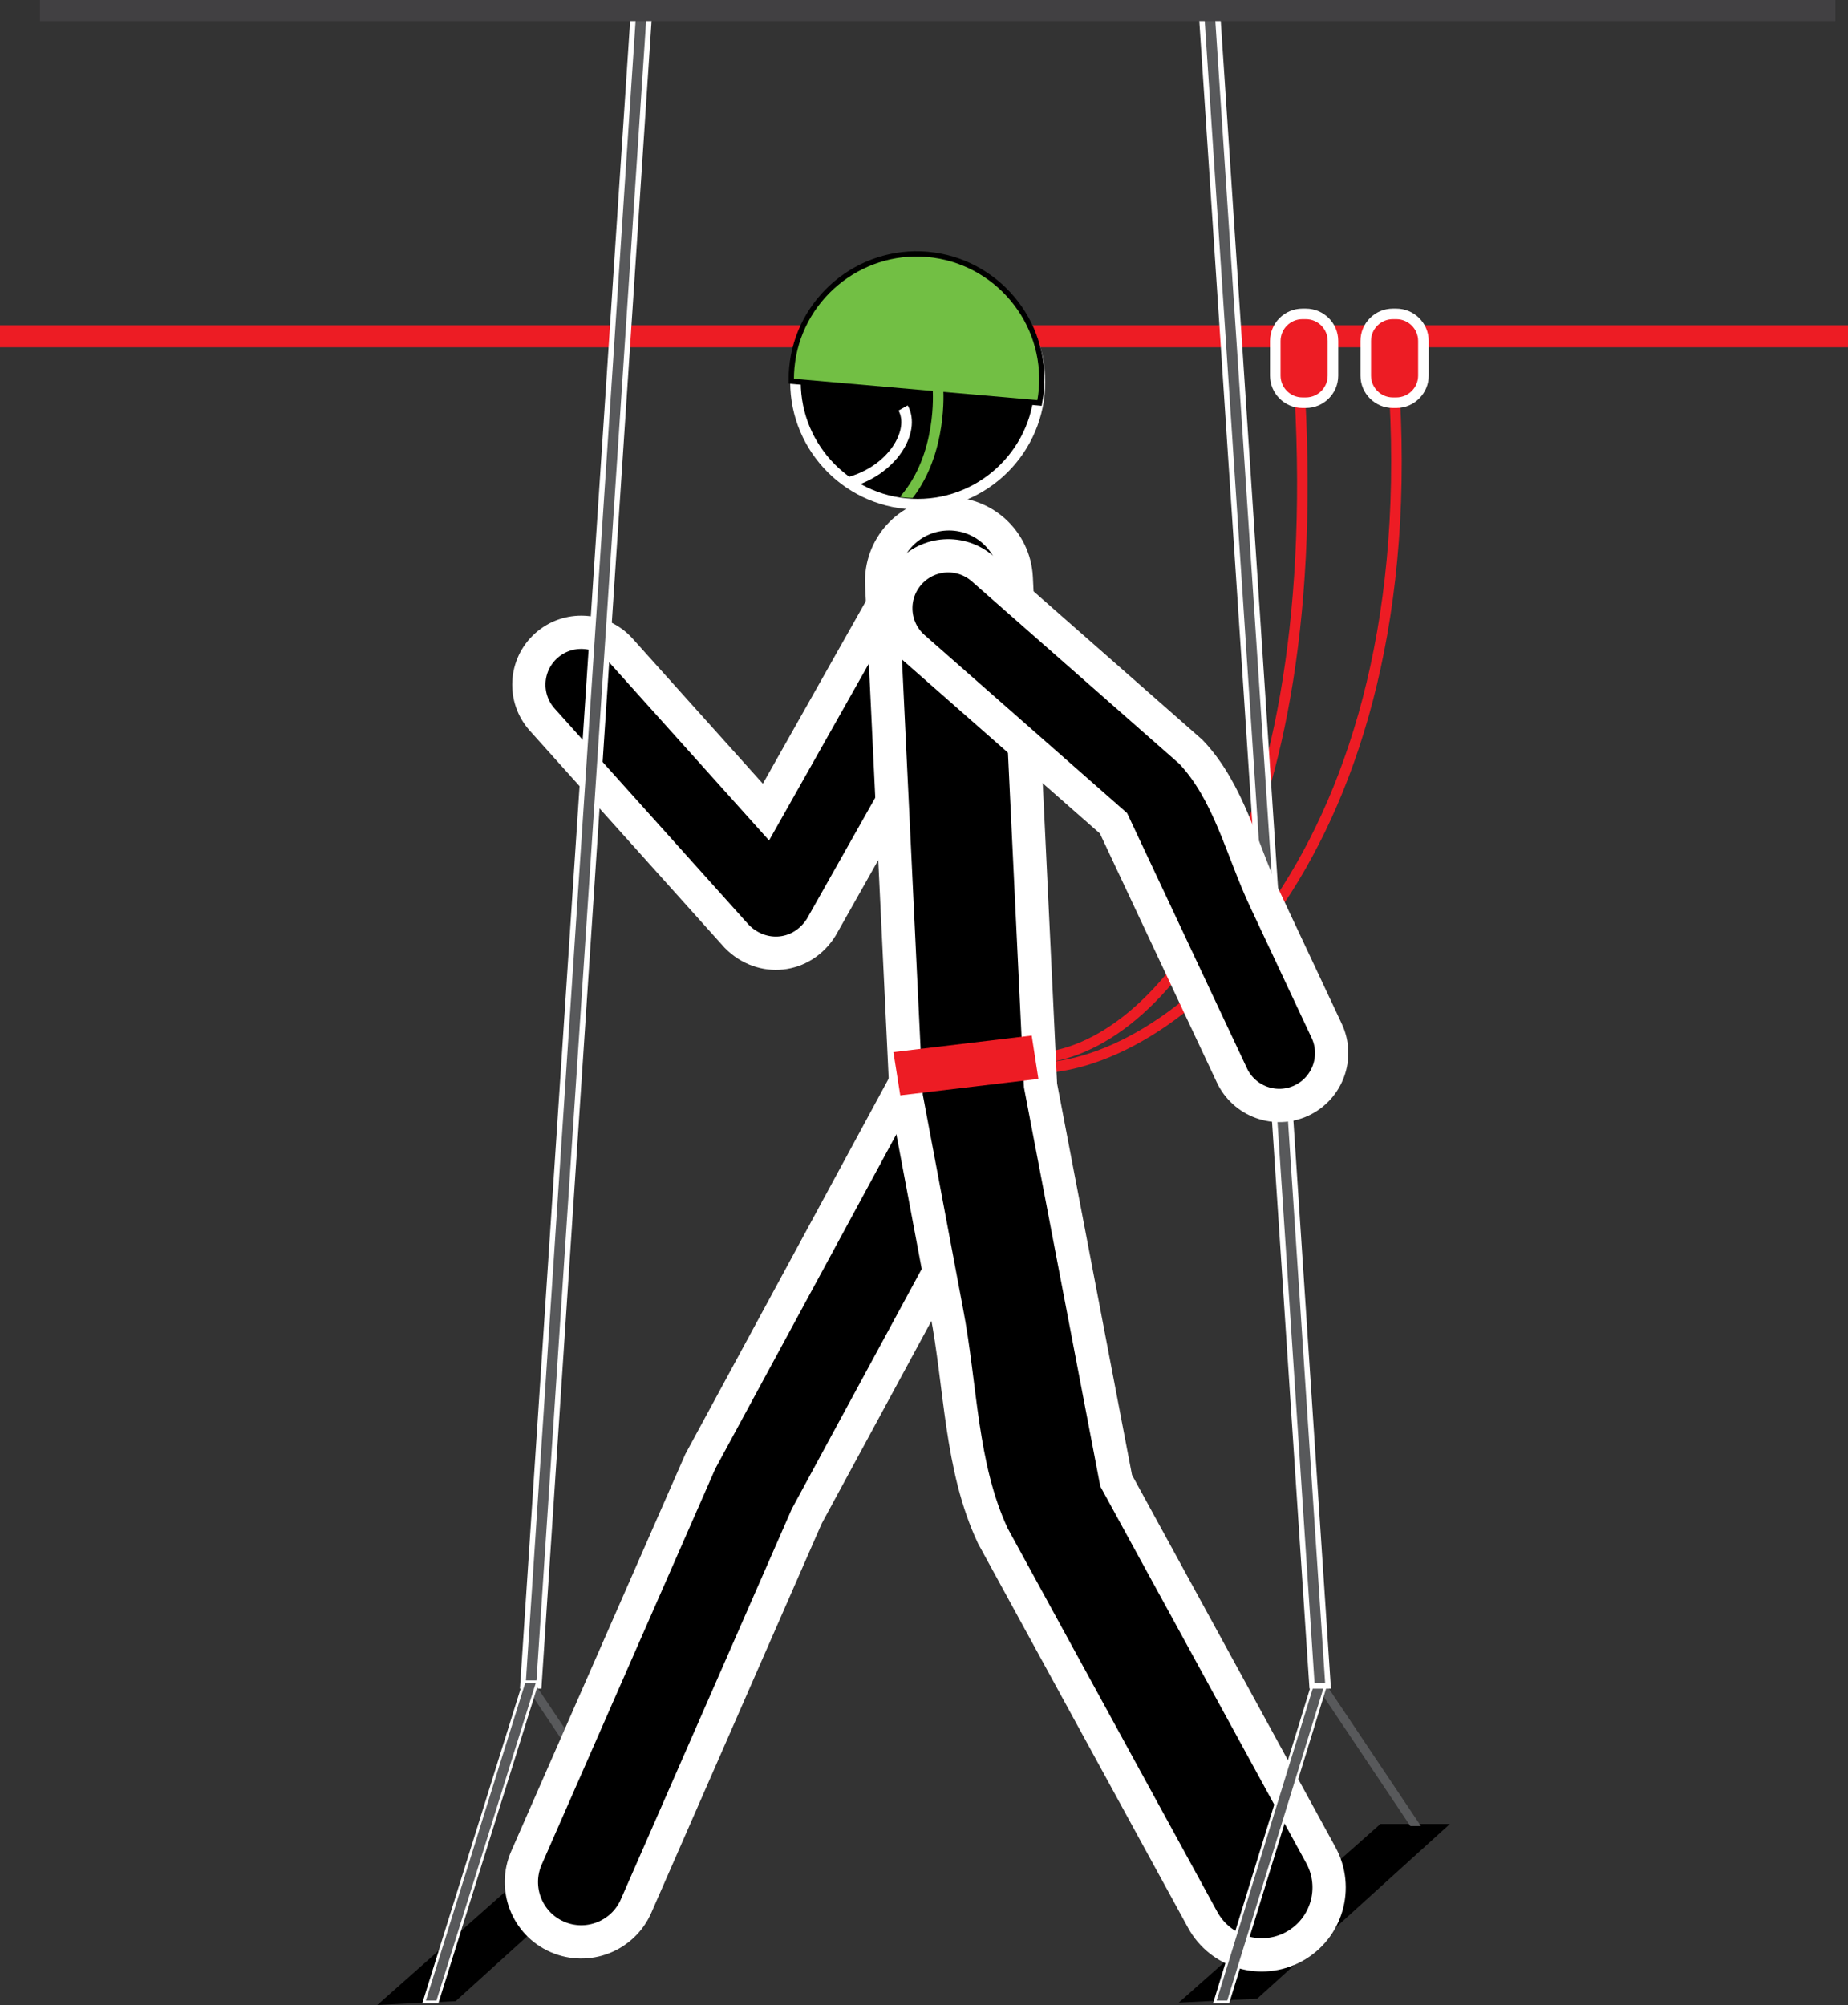
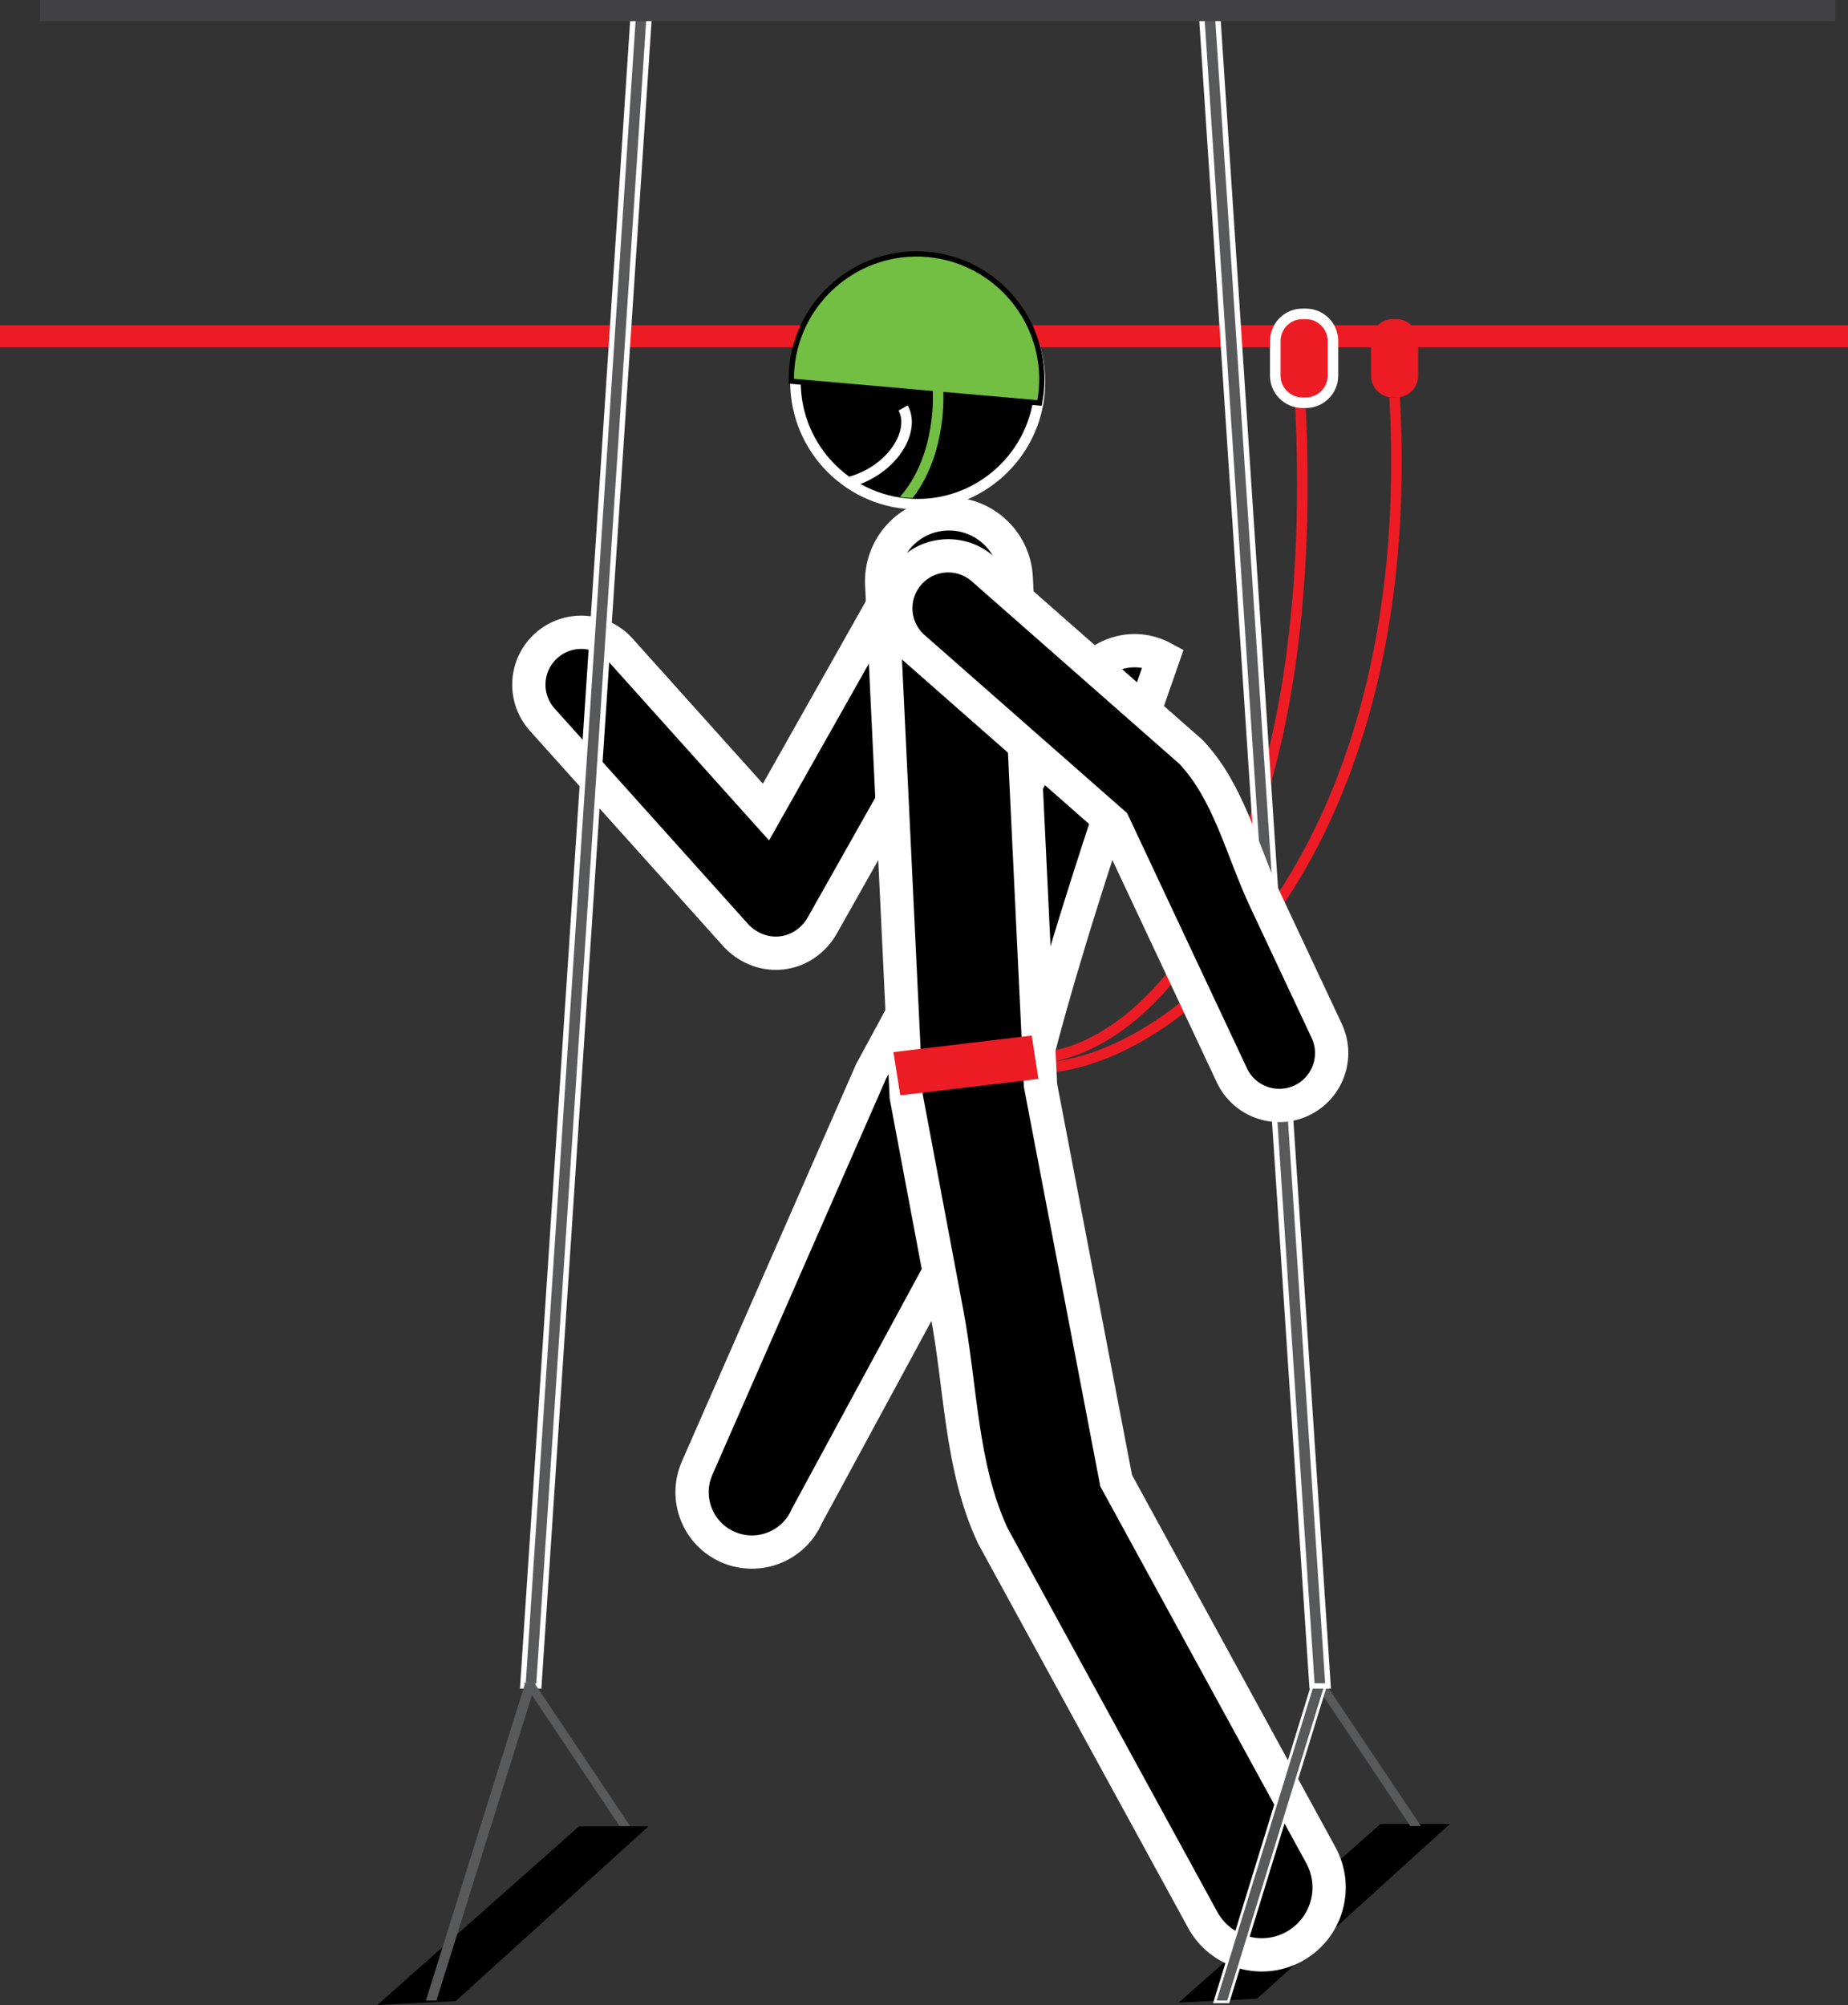
<svg xmlns="http://www.w3.org/2000/svg" version="1.1" id="Layer_1" x="0px" y="0px" width="55.522px" height="60.23px" viewBox="0 0 55.522 60.23" style="enable-background:new 0 0 55.522 60.23;" xml:space="preserve">
  <rect x="0" y="0" width="55.522" height="60.23" fill="#333333" stroke="none" />
  <g>
    <line style="fill:none;stroke:#ED1C24;stroke-width:0.663;stroke-miterlimit:22.926;" x1="0" y1="10.101" x2="55.522" y2="10.101" />
    <polygon style="fill-rule:evenodd;clip-rule:evenodd;stroke:#000000;stroke-width:0.216;stroke-miterlimit:22.926;" points="   17.436,54.972 19.202,54.972 13.647,60.008 11.638,60.107 17.436,54.972  " />
    <path style="fill-rule:evenodd;clip-rule:evenodd;stroke:#FFFFFF;stroke-width:1;stroke-miterlimit:22.926;" d="   M29.552,19.209l-4.875,8.641c-0.577,0.927-1.778,1.051-2.542,0.278l-5.843-6.509c-0.581-0.647-0.527-1.642,0.12-2.222   c0.647-0.581,1.642-0.527,2.222,0.12l4.379,4.878l3.798-6.731c0.427-0.757,1.387-1.024,2.144-0.597   C29.712,17.492,29.979,18.452,29.552,19.209L29.552,19.209z" />
    <polygon style="fill-rule:evenodd;clip-rule:evenodd;stroke:#000000;stroke-width:0.216;stroke-miterlimit:22.926;" points="   41.515,54.9 43.281,54.9 37.726,59.936 35.717,60.035 41.515,54.9  " />
    <polygon style="fill:#58595B;" points="42.689,54.854 39.813,50.559 39.496,50.559 42.372,54.854 42.689,54.854  " />
    <polygon style="fill:none;stroke:#FFFFFF;stroke-width:0.326;stroke-miterlimit:22.926;" points="15.796,50.565 19.104,0.504    19.421,0.504 16.113,50.565 15.796,50.565  " />
    <polygon style="fill:#58595B;" points="15.796,50.565 19.104,0.504 19.421,0.504 16.113,50.565 15.796,50.565  " />
    <polygon style="fill:#58595B;" points="18.931,54.854 16.055,50.559 15.737,50.559 18.614,54.854 18.931,54.854  " />
-     <polygon style="fill:none;stroke:#FFFFFF;stroke-width:0.159;stroke-miterlimit:22.926;" points="12.796,60.096 15.779,50.559    16.096,50.559 13.113,60.096 12.796,60.096  " />
    <polygon style="fill:#58595B;" points="12.796,60.096 15.779,50.559 16.096,50.559 13.113,60.096 12.796,60.096  " />
    <path style="fill:none;stroke:#ED1C24;stroke-width:0.317;stroke-miterlimit:22.926;" d="M30.872,32.079   c4.188,0.242,11.798-6.15,11.03-20.141 M30.943,31.794c3.618,0.028,8.877-5.937,8.11-19.928" />
    <path style="fill:none;stroke:#FFFFFF;stroke-width:0.635;stroke-miterlimit:22.926;" d="M39.128,9.588h0.107   c0.36,0,0.654,0.294,0.654,0.654v1.043c0,0.359-0.294,0.654-0.654,0.654h-0.107c-0.359,0-0.654-0.294-0.654-0.654v-1.043   C38.475,9.882,38.769,9.588,39.128,9.588L39.128,9.588z" />
    <path style="fill-rule:evenodd;clip-rule:evenodd;fill:#ED1C24;" d="M39.128,9.588h0.107c0.36,0,0.654,0.294,0.654,0.654v1.043   c0,0.359-0.294,0.654-0.654,0.654h-0.107c-0.359,0-0.654-0.294-0.654-0.654v-1.043C38.475,9.882,38.769,9.588,39.128,9.588   L39.128,9.588z" />
-     <path style="fill:none;stroke:#FFFFFF;stroke-width:0.635;stroke-miterlimit:22.926;" d="M41.846,9.588h0.107   c0.359,0,0.654,0.294,0.654,0.654v1.043c0,0.359-0.295,0.654-0.654,0.654h-0.107c-0.359,0-0.654-0.294-0.654-0.654v-1.043   C41.192,9.882,41.486,9.588,41.846,9.588L41.846,9.588z" />
    <path style="fill-rule:evenodd;clip-rule:evenodd;fill:#ED1C24;" d="M41.846,9.588h0.107c0.359,0,0.654,0.294,0.654,0.654v1.043   c0,0.359-0.295,0.654-0.654,0.654h-0.107c-0.359,0-0.654-0.294-0.654-0.654v-1.043C41.192,9.882,41.486,9.588,41.846,9.588   L41.846,9.588z" />
    <path style="fill:none;stroke:#FFFFFF;stroke-width:0.634;stroke-miterlimit:22.926;" d="M27.572,7.96   c1.935,0,3.514,1.579,3.514,3.514s-1.578,3.514-3.514,3.514c-1.936,0-3.514-1.578-3.514-3.514S25.637,7.96,27.572,7.96L27.572,7.96   z" />
    <path style="fill-rule:evenodd;clip-rule:evenodd;" d="M27.572,7.96c1.935,0,3.514,1.579,3.514,3.514s-1.578,3.514-3.514,3.514   c-1.936,0-3.514-1.578-3.514-3.514S25.637,7.96,27.572,7.96L27.572,7.96z" />
    <path style="fill:none;stroke:#000000;stroke-width:0.317;stroke-miterlimit:22.926;" d="M27.86,7.721   c2.021,0.177,3.526,1.971,3.348,3.992c-0.009,0.104-0.023,0.206-0.041,0.307l-7.314-0.641c0-0.103,0.005-0.206,0.014-0.31   C24.045,9.047,25.839,7.543,27.86,7.721L27.86,7.721z" />
    <path style="fill-rule:evenodd;clip-rule:evenodd;fill:#72BF44;" d="M27.86,7.721c2.021,0.177,3.526,1.971,3.348,3.992   c-0.009,0.104-0.023,0.206-0.041,0.307l-7.314-0.641c0-0.103,0.005-0.206,0.014-0.31C24.045,9.047,25.839,7.543,27.86,7.721   L27.86,7.721z" />
    <path style="fill:#72BF44;" d="M27.039,14.925c1.126-1.278,0.984-3.195,0.984-3.2l0.317-0.018c0,0.005,0.139,1.881-0.919,3.252   C27.284,14.959,27.155,14.95,27.039,14.925L27.039,14.925z" />
    <path style="fill:none;stroke:#FFFFFF;stroke-width:0.317;stroke-miterlimit:22.926;" d="M25.46,14.5   c1.353-0.345,2.059-1.554,1.673-2.244" />
-     <path style="fill-rule:evenodd;clip-rule:evenodd;stroke:#FFFFFF;stroke-width:1;stroke-miterlimit:22.926;" d="   M30.54,33.911l-6.301,11.636l-5.128,11.71c-0.398,0.91-1.459,1.324-2.369,0.926c-0.91-0.398-1.324-1.459-0.926-2.369l5.225-11.914   l6.337-11.701c0.473-0.874,1.564-1.198,2.438-0.725C30.688,31.946,31.013,33.037,30.54,33.911L30.54,33.911z" />
+     <path style="fill-rule:evenodd;clip-rule:evenodd;stroke:#FFFFFF;stroke-width:1;stroke-miterlimit:22.926;" d="   M30.54,33.911l-6.301,11.636c-0.398,0.91-1.459,1.324-2.369,0.926c-0.91-0.398-1.324-1.459-0.926-2.369l5.225-11.914   l6.337-11.701c0.473-0.874,1.564-1.198,2.438-0.725C30.688,31.946,31.013,33.037,30.54,33.911L30.54,33.911z" />
    <path style="fill-rule:evenodd;clip-rule:evenodd;stroke:#FFFFFF;stroke-width:1;stroke-miterlimit:22.926;" d="   M30.533,17.362l0.368,7.694l0.361,7.551l2.272,11.872l6.15,11.251c0.536,0.98,0.176,2.21-0.805,2.746   c-0.981,0.536-2.21,0.176-2.746-0.805l-6.302-11.53c-0.977-2.082-0.955-4.493-1.391-6.752l-1.213-6.445l-0.736-15.388   c-0.053-1.116,0.808-2.064,1.924-2.118C29.531,15.385,30.479,16.246,30.533,17.362L30.533,17.362z" />
    <polygon style="fill-rule:evenodd;clip-rule:evenodd;fill:#ED1C24;" points="26.842,31.605 30.997,31.108 31.198,32.41    27.048,32.904 26.842,31.605  " />
    <polygon style="fill:none;stroke:#FFFFFF;stroke-width:0.159;stroke-miterlimit:22.926;" points="36.554,60.096 39.492,50.559    39.809,50.559 36.872,60.096 36.554,60.096  " />
    <polygon style="fill:#58595B;" points="36.554,60.096 39.492,50.559 39.809,50.559 36.872,60.096 36.554,60.096  " />
    <polygon style="fill:none;stroke:#FFFFFF;stroke-width:0.326;stroke-miterlimit:22.926;" points="39.813,50.565 36.505,0.504    36.187,0.504 39.495,50.565 39.813,50.565  " />
    <polygon style="fill:#58595B;" points="39.813,50.565 36.505,0.504 36.187,0.504 39.495,50.565 39.813,50.565  " />
    <path style="fill-rule:evenodd;clip-rule:evenodd;stroke:#FFFFFF;stroke-width:1;stroke-miterlimit:22.926;" d="   M29.527,17.088l6.252,5.497c1.145,1.205,1.526,2.942,2.233,4.446l1.847,3.934c0.37,0.787,0.031,1.724-0.755,2.094   c-0.787,0.369-1.724,0.031-2.093-0.756l-3.556-7.57l-6.006-5.28c-0.653-0.574-0.717-1.568-0.143-2.221   C27.88,16.578,28.874,16.514,29.527,17.088L29.527,17.088z" />
    <line style="fill:none;stroke:#414042;stroke-width:0.634;stroke-miterlimit:22.926;" x1="1.2" y1="0.317" x2="55.144" y2="0.317" />
  </g>
</svg>